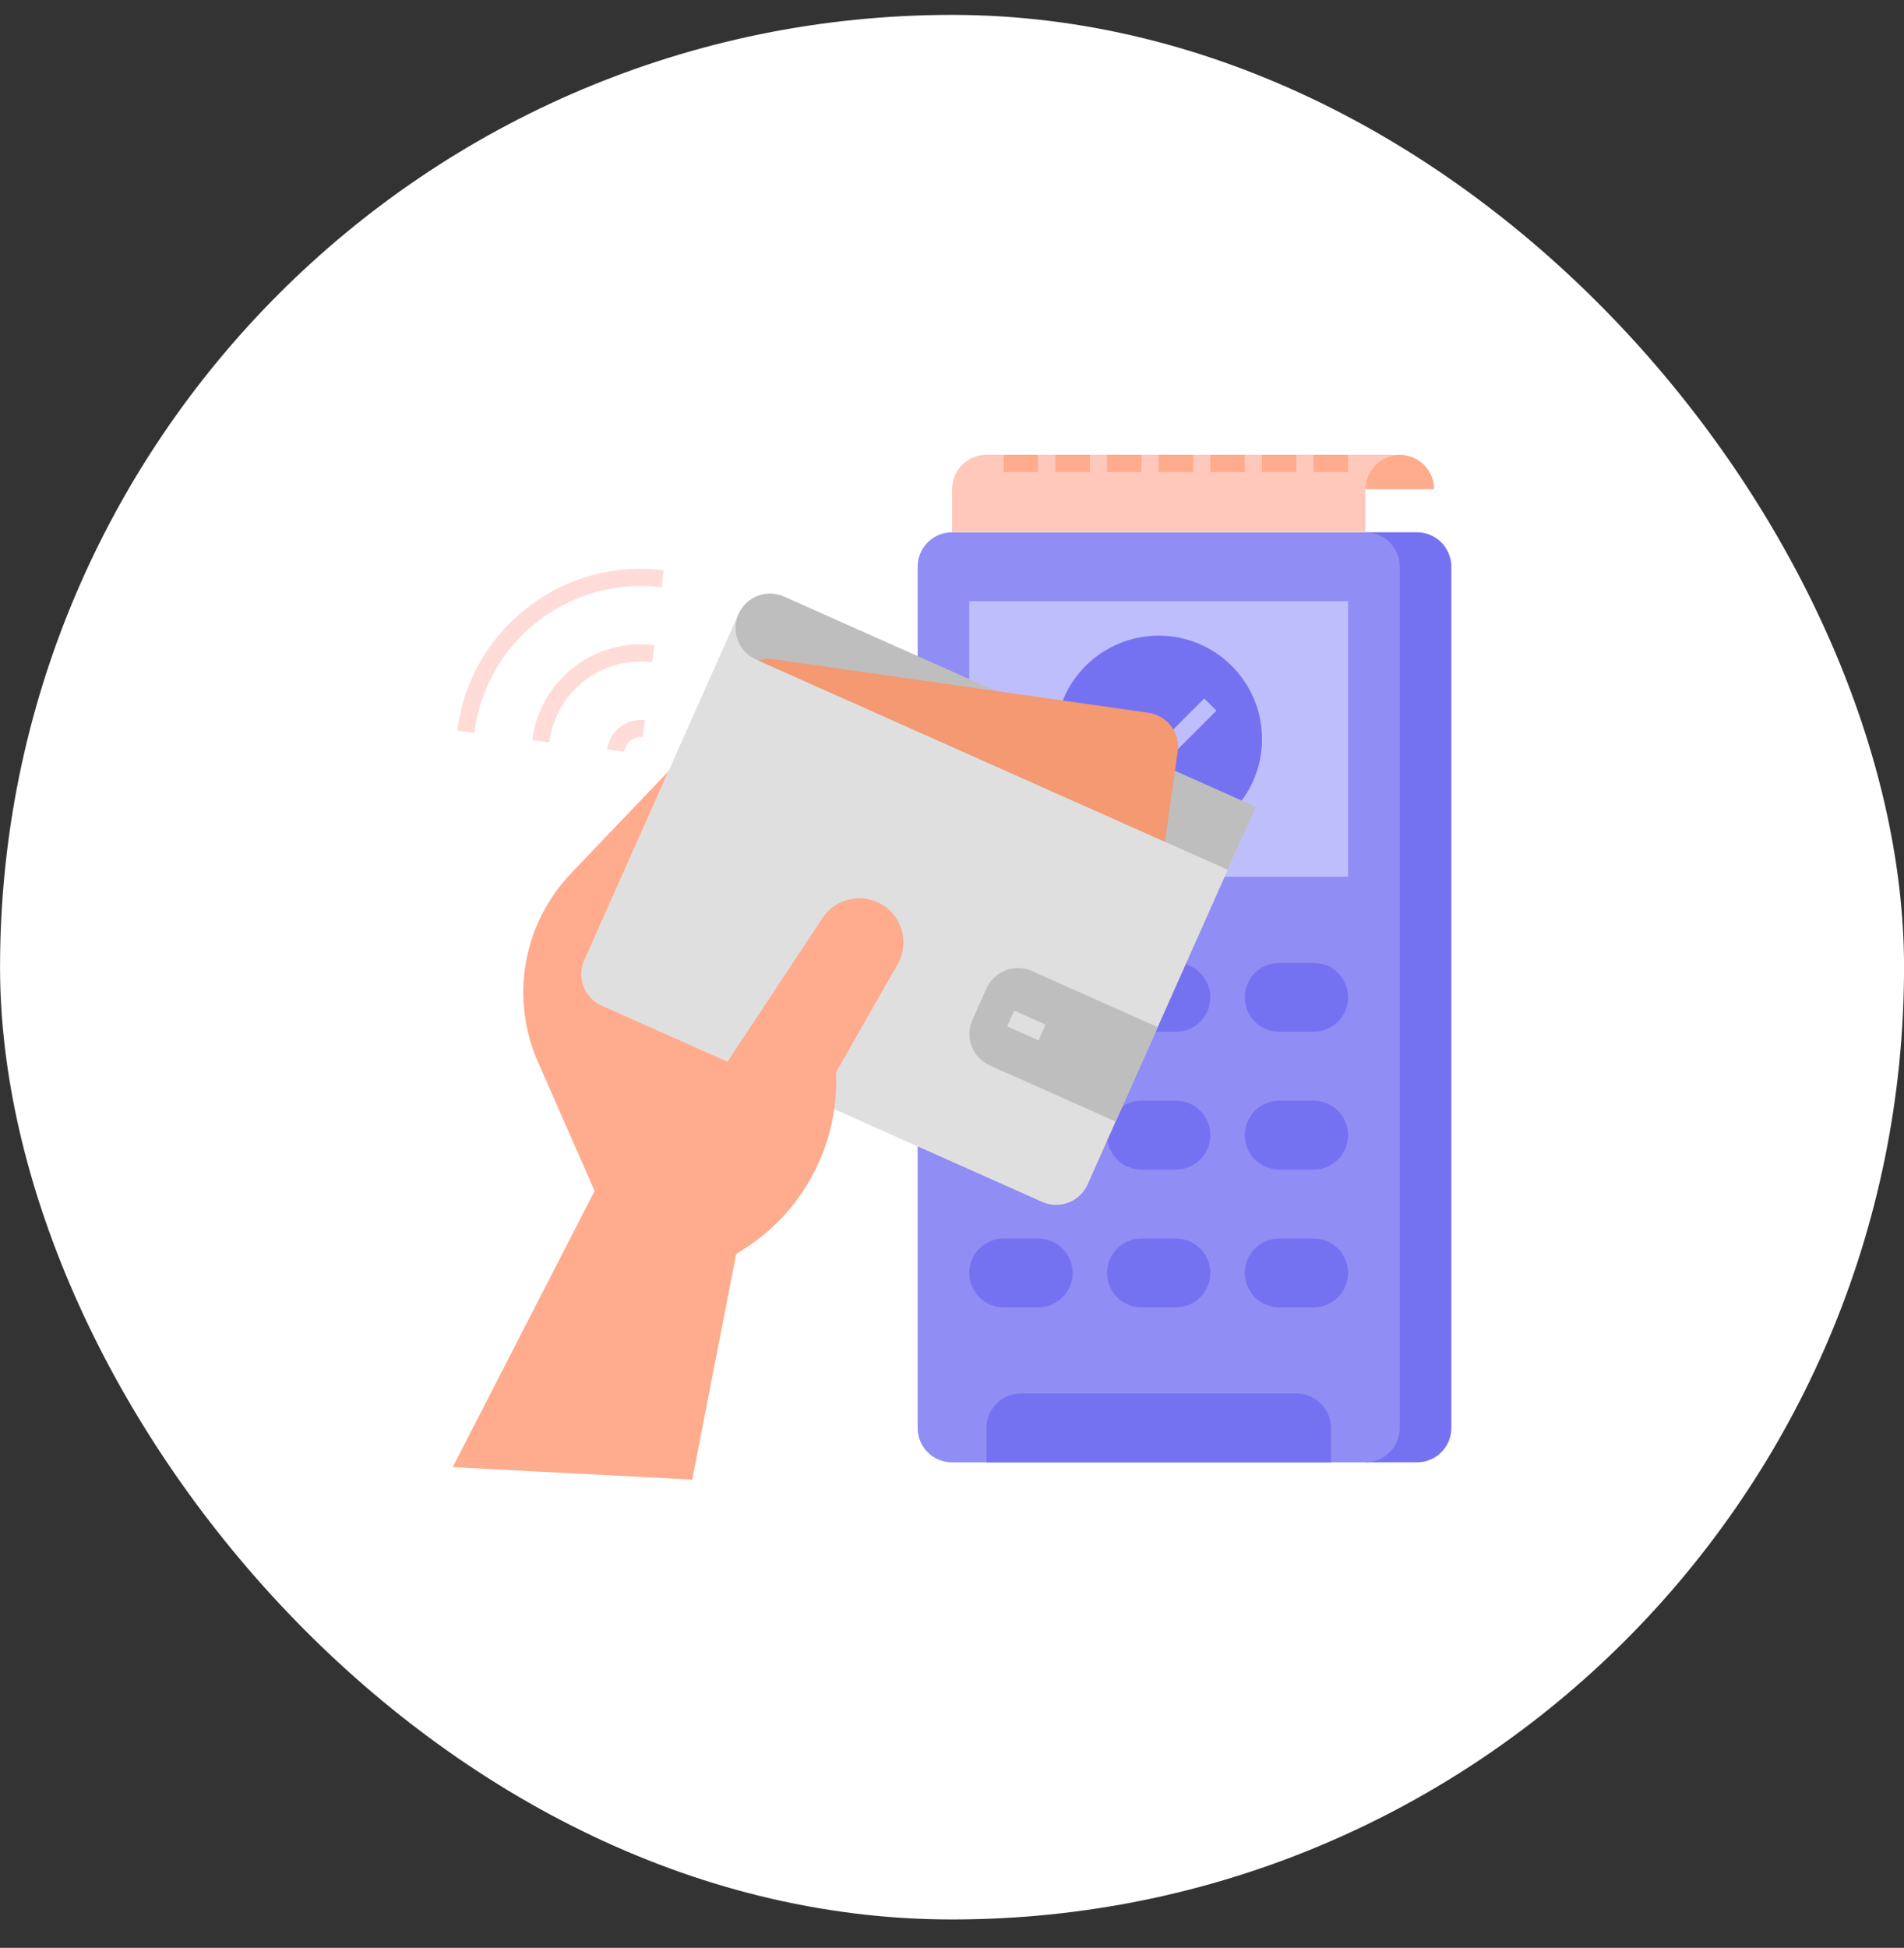
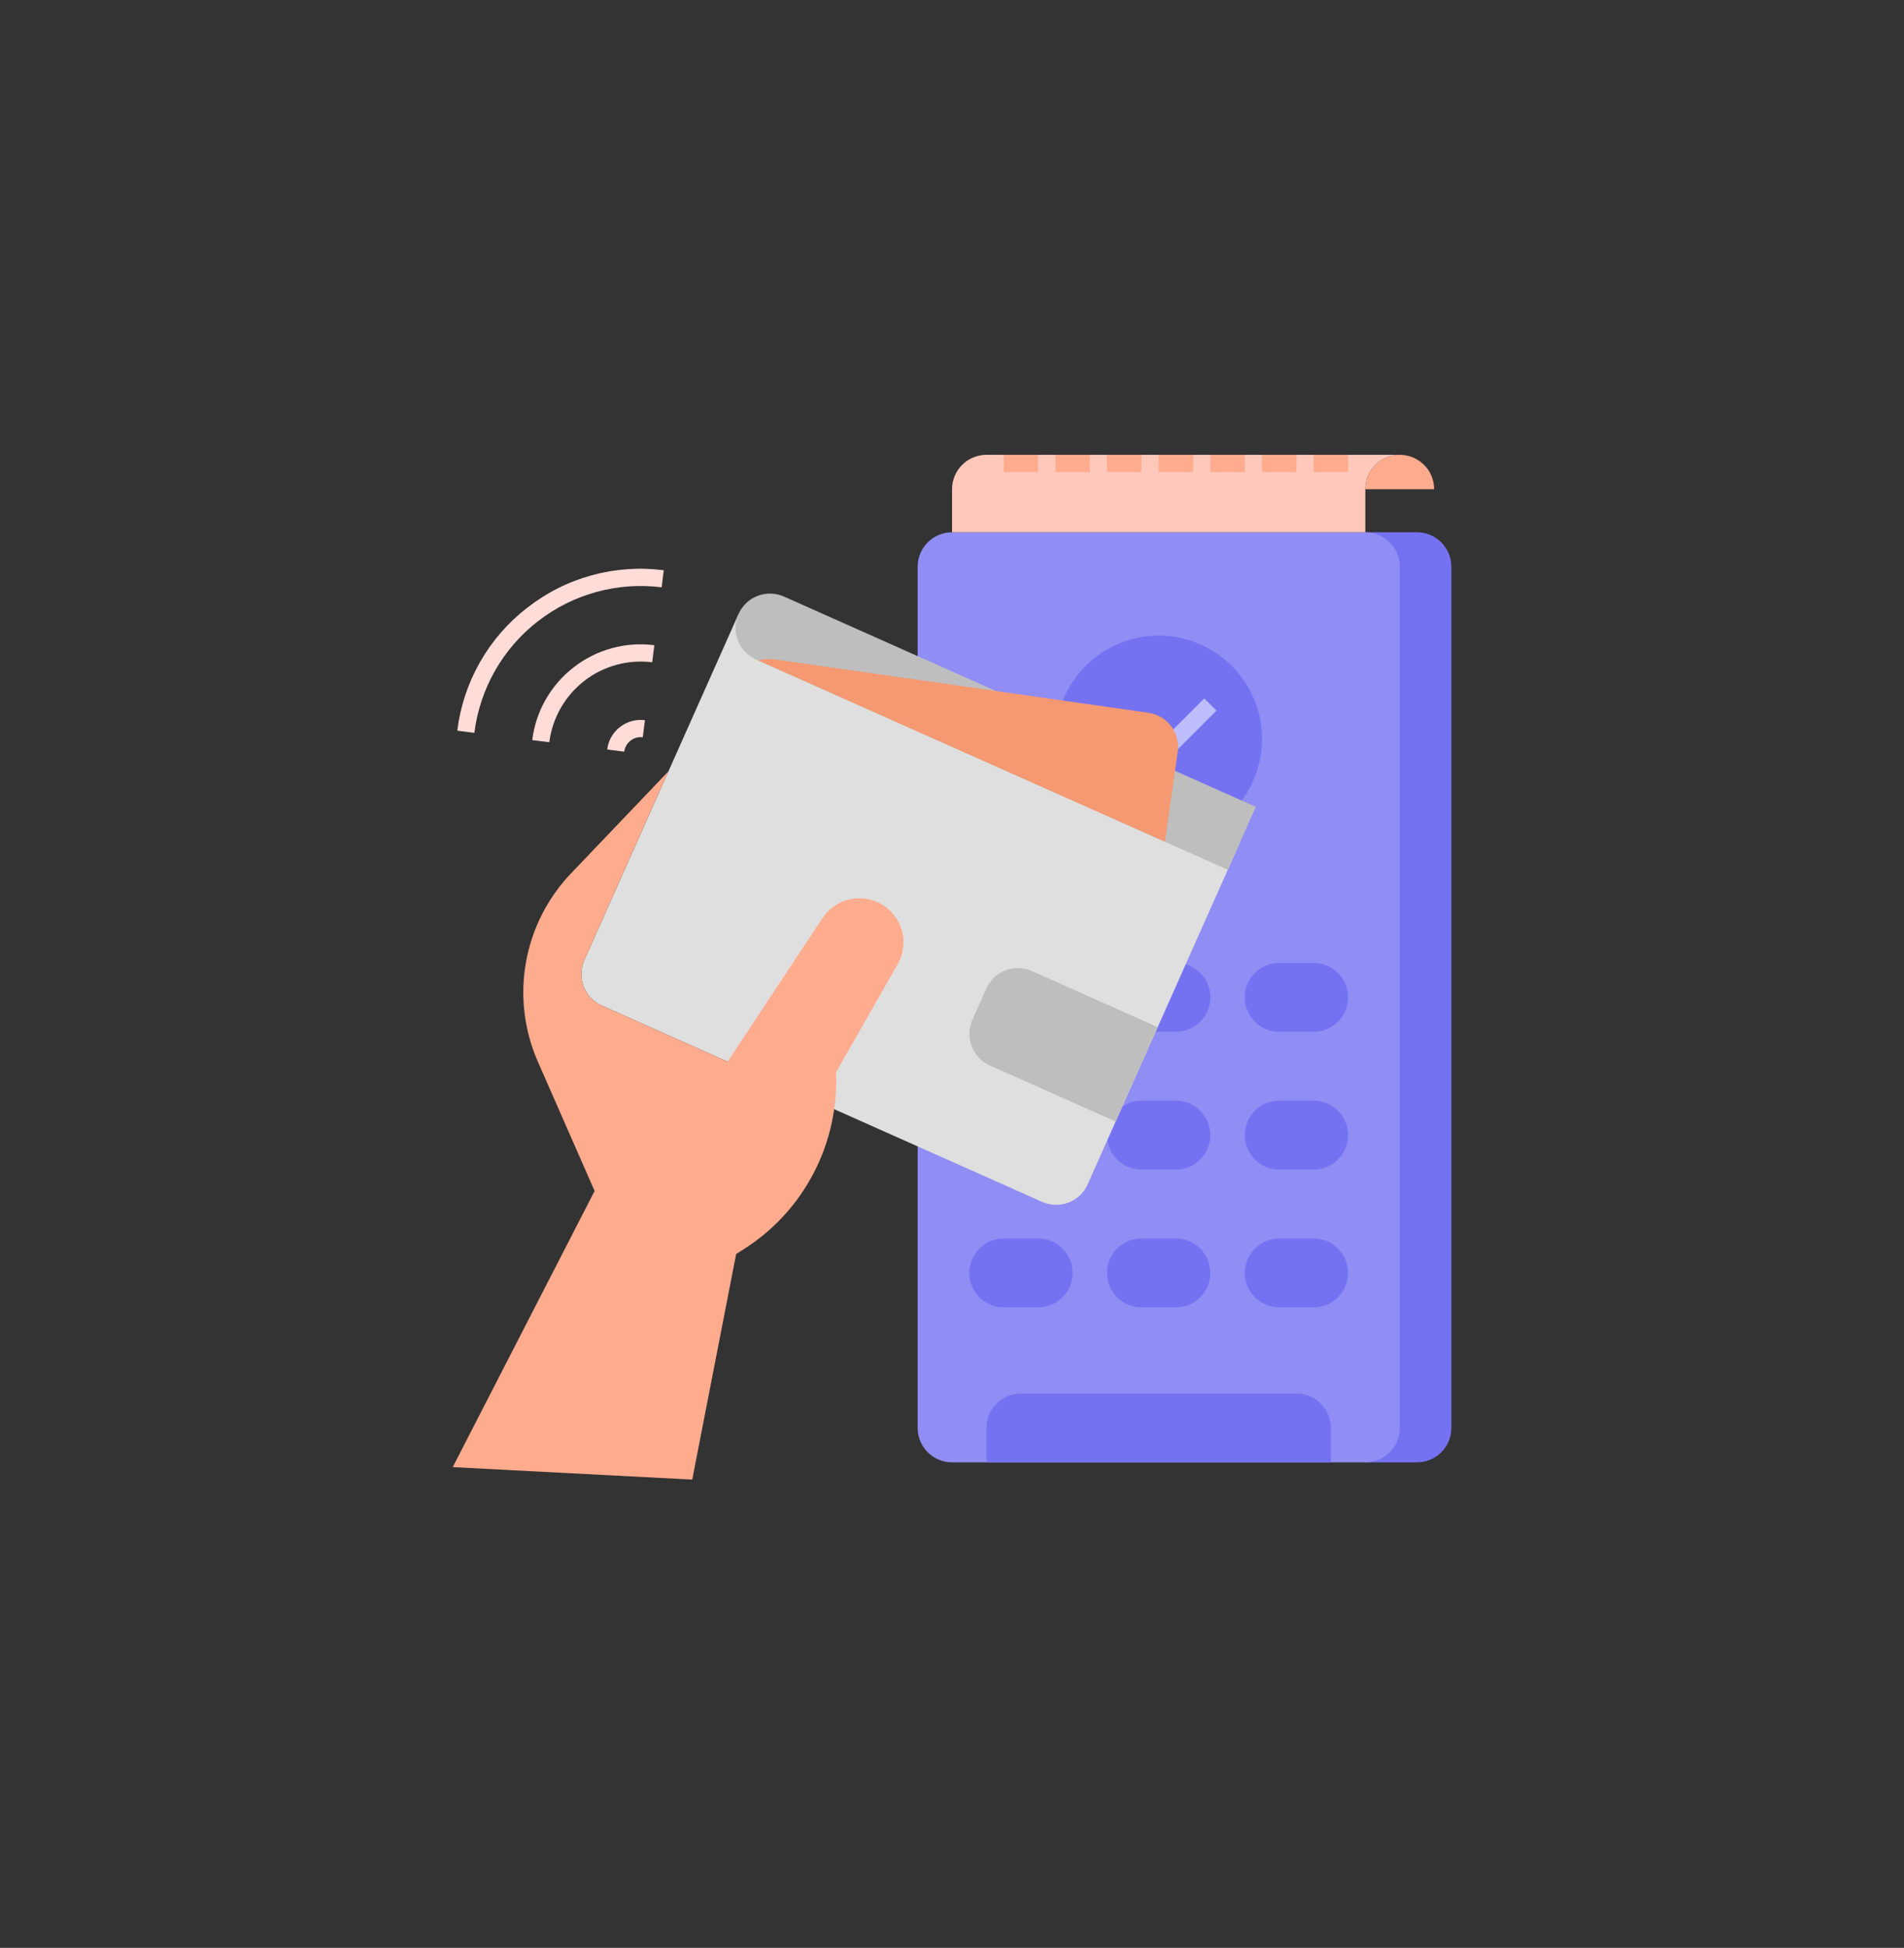
<svg xmlns="http://www.w3.org/2000/svg" width="44" height="45" viewBox="0 0 44 45" fill="none">
  <rect x="0" y="0" width="44" height="45" fill="#333333" stroke="none" />
-   <rect x="0.001" y="0.344" width="44" height="44" rx="22" fill="white" />
  <path d="M32.745 12.297H31.551V33.784H32.745C32.956 33.784 33.158 33.7 33.307 33.551C33.456 33.402 33.54 33.2 33.54 32.989V13.093C33.54 12.882 33.456 12.68 33.307 12.53C33.158 12.381 32.956 12.297 32.745 12.297Z" fill="#7572F2" />
  <path d="M31.552 12.297H22.002C21.562 12.297 21.206 12.654 21.206 13.093V32.989C21.206 33.428 21.562 33.784 22.002 33.784H31.552C31.991 33.784 32.347 33.428 32.347 32.989V13.093C32.347 12.654 31.991 12.297 31.552 12.297Z" fill="#908DF4" />
-   <path d="M22.399 13.889H31.153V20.255H22.399V13.889Z" fill="#BEBEFC" />
  <path d="M26.776 19.46C28.095 19.46 29.164 18.391 29.164 17.072C29.164 15.754 28.095 14.685 26.776 14.685C25.458 14.685 24.389 15.754 24.389 17.072C24.389 18.391 25.458 19.46 26.776 19.46Z" fill="#7572F2" />
  <path d="M25.98 18.465C25.954 18.465 25.928 18.46 25.904 18.45C25.88 18.44 25.858 18.425 25.84 18.407L25.044 17.611L25.325 17.329L25.98 17.985L27.829 16.136L28.111 16.417L26.121 18.407C26.103 18.425 26.081 18.44 26.057 18.45C26.032 18.46 26.006 18.465 25.98 18.465Z" fill="#BEBEFC" />
  <path d="M29.96 32.193H23.593C23.382 32.193 23.18 32.276 23.03 32.426C22.881 32.575 22.797 32.777 22.797 32.989V33.784H30.756V32.989C30.756 32.777 30.672 32.575 30.522 32.426C30.373 32.276 30.171 32.193 29.96 32.193ZM26.378 28.611H27.174C27.385 28.611 27.588 28.695 27.737 28.845C27.886 28.994 27.97 29.196 27.97 29.407C27.97 29.618 27.886 29.821 27.737 29.97C27.588 30.119 27.385 30.203 27.174 30.203H26.378C26.167 30.203 25.965 30.119 25.816 29.97C25.666 29.821 25.583 29.618 25.583 29.407C25.583 29.196 25.666 28.994 25.816 28.845C25.965 28.695 26.167 28.611 26.378 28.611ZM29.562 28.611H30.358C30.569 28.611 30.771 28.695 30.92 28.845C31.07 28.994 31.153 29.196 31.153 29.407C31.153 29.618 31.07 29.821 30.92 29.97C30.771 30.119 30.569 30.203 30.358 30.203H29.562C29.351 30.203 29.148 30.119 28.999 29.97C28.85 29.821 28.766 29.618 28.766 29.407C28.766 29.196 28.85 28.994 28.999 28.845C29.148 28.695 29.351 28.611 29.562 28.611ZM29.562 25.428H30.358C30.569 25.428 30.771 25.512 30.92 25.661C31.07 25.811 31.153 26.013 31.153 26.224C31.153 26.435 31.07 26.638 30.92 26.787C30.771 26.936 30.569 27.02 30.358 27.02H29.562C29.351 27.02 29.148 26.936 28.999 26.787C28.85 26.638 28.766 26.435 28.766 26.224C28.766 26.013 28.85 25.811 28.999 25.661C29.148 25.512 29.351 25.428 29.562 25.428ZM26.378 25.428H27.174C27.385 25.428 27.588 25.512 27.737 25.661C27.886 25.811 27.97 26.013 27.97 26.224C27.97 26.435 27.886 26.638 27.737 26.787C27.588 26.936 27.385 27.02 27.174 27.02H26.378C26.167 27.02 25.965 26.936 25.816 26.787C25.666 26.638 25.583 26.435 25.583 26.224C25.583 26.013 25.666 25.811 25.816 25.661C25.965 25.512 26.167 25.428 26.378 25.428ZM23.195 25.428H23.991C24.202 25.428 24.404 25.512 24.554 25.661C24.703 25.811 24.787 26.013 24.787 26.224C24.787 26.435 24.703 26.638 24.554 26.787C24.404 26.936 24.202 27.02 23.991 27.02H23.195C22.984 27.02 22.782 26.936 22.633 26.787C22.483 26.638 22.399 26.435 22.399 26.224C22.399 26.013 22.483 25.811 22.633 25.661C22.782 25.512 22.984 25.428 23.195 25.428ZM23.195 22.245H23.991C24.202 22.245 24.404 22.329 24.554 22.478C24.703 22.627 24.787 22.83 24.787 23.041C24.787 23.252 24.703 23.454 24.554 23.604C24.404 23.753 24.202 23.837 23.991 23.837H23.195C22.984 23.837 22.782 23.753 22.633 23.604C22.483 23.454 22.399 23.252 22.399 23.041C22.399 22.83 22.483 22.627 22.633 22.478C22.782 22.329 22.984 22.245 23.195 22.245ZM26.378 22.245H27.174C27.385 22.245 27.588 22.329 27.737 22.478C27.886 22.627 27.97 22.83 27.97 23.041C27.97 23.252 27.886 23.454 27.737 23.604C27.588 23.753 27.385 23.837 27.174 23.837H26.378C26.167 23.837 25.965 23.753 25.816 23.604C25.666 23.454 25.583 23.252 25.583 23.041C25.583 22.83 25.666 22.627 25.816 22.478C25.965 22.329 26.167 22.245 26.378 22.245Z" fill="#7572F2" />
  <path d="M32.347 10.507C32.136 10.507 31.933 10.591 31.784 10.74C31.635 10.889 31.551 11.091 31.551 11.303H33.142C33.142 11.091 33.059 10.889 32.909 10.74C32.76 10.591 32.558 10.507 32.347 10.507Z" fill="#FFAB8D" />
  <path d="M22.797 10.507C22.586 10.507 22.383 10.591 22.234 10.74C22.085 10.889 22.001 11.091 22.001 11.303V12.297H31.551V11.303C31.551 11.091 31.635 10.889 31.784 10.74C31.933 10.591 32.136 10.507 32.347 10.507H22.797Z" fill="#FFC8BB" />
  <path d="M23.195 28.611H23.991C24.202 28.611 24.404 28.695 24.554 28.845C24.703 28.994 24.787 29.196 24.787 29.407C24.787 29.618 24.703 29.821 24.554 29.97C24.404 30.119 24.202 30.203 23.991 30.203H23.195C22.984 30.203 22.782 30.119 22.633 29.97C22.483 29.821 22.399 29.618 22.399 29.407C22.399 29.196 22.483 28.994 22.633 28.845C22.782 28.695 22.984 28.611 23.195 28.611ZM29.562 22.245H30.358C30.569 22.245 30.771 22.329 30.92 22.478C31.07 22.627 31.153 22.83 31.153 23.041C31.153 23.252 31.07 23.454 30.92 23.604C30.771 23.753 30.569 23.837 30.358 23.837H29.562C29.351 23.837 29.148 23.753 28.999 23.604C28.85 23.454 28.766 23.252 28.766 23.041C28.766 22.83 28.85 22.627 28.999 22.478C29.148 22.329 29.351 22.245 29.562 22.245Z" fill="#7572F2" />
  <path d="M12.186 14.038C11.741 14.382 11.37 14.809 11.092 15.297C10.814 15.785 10.636 16.323 10.567 16.88L10.962 16.93C11.09 15.91 11.618 14.983 12.43 14.353C13.241 13.722 14.27 13.44 15.29 13.568L15.339 13.174C14.782 13.102 14.217 13.142 13.676 13.29C13.134 13.438 12.628 13.693 12.186 14.039V14.038ZM14.327 16.796C14.246 16.858 14.178 16.937 14.127 17.026C14.077 17.115 14.044 17.213 14.032 17.315L14.426 17.365C14.433 17.315 14.449 17.267 14.474 17.223C14.498 17.179 14.532 17.141 14.572 17.11C14.611 17.079 14.657 17.056 14.705 17.043C14.754 17.03 14.804 17.026 14.854 17.033L14.904 16.638C14.802 16.625 14.699 16.632 14.6 16.659C14.501 16.686 14.408 16.733 14.327 16.796H14.327ZM13.257 15.417C12.994 15.62 12.774 15.873 12.61 16.162C12.445 16.45 12.34 16.768 12.3 17.098L12.694 17.147C12.765 16.587 13.055 16.078 13.501 15.731C13.947 15.385 14.512 15.23 15.072 15.3L15.121 14.906C14.792 14.863 14.458 14.887 14.138 14.975C13.818 15.062 13.518 15.213 13.257 15.417Z" fill="#FFDCD7" />
  <path d="M17.067 14.185L13.504 22.18C13.461 22.276 13.438 22.379 13.435 22.483C13.432 22.588 13.45 22.692 13.487 22.789C13.525 22.887 13.581 22.976 13.653 23.052C13.725 23.128 13.811 23.189 13.906 23.231L24.083 27.766C24.276 27.852 24.495 27.858 24.692 27.782C24.889 27.707 25.048 27.556 25.134 27.363L28.662 19.446L17.067 14.185Z" fill="#DFDFDF" />
  <path d="M23.846 22.433C23.751 22.39 23.648 22.367 23.543 22.364C23.439 22.362 23.335 22.38 23.237 22.417C23.14 22.454 23.05 22.511 22.974 22.582C22.899 22.654 22.838 22.741 22.795 22.836L22.471 23.563C22.385 23.756 22.38 23.975 22.455 24.172C22.531 24.369 22.681 24.528 22.874 24.614L25.782 25.91L26.754 23.729L23.846 22.433Z" fill="#BEBEBE" />
-   <path d="M23.273 23.711L23.435 23.347L24.162 23.671L24 24.035L23.273 23.711Z" fill="#DFDFDF" />
  <path d="M20.273 20.841C20.053 20.743 19.805 20.726 19.573 20.793C19.341 20.861 19.141 21.008 19.008 21.21L16.814 24.527L13.906 23.231C13.714 23.145 13.563 22.986 13.487 22.789C13.412 22.592 13.418 22.373 13.504 22.181L15.447 17.819L13.194 20.179C12.652 20.747 12.29 21.463 12.153 22.237C12.017 23.011 12.113 23.807 12.429 24.526L13.741 27.514L10.462 33.894L15.997 34.182L17.012 28.971L17.181 28.864C17.866 28.431 18.425 27.825 18.8 27.106C19.176 26.387 19.355 25.582 19.319 24.772L20.743 22.277C20.814 22.154 20.858 22.017 20.872 21.875C20.887 21.733 20.871 21.59 20.827 21.455C20.783 21.32 20.71 21.195 20.615 21.089C20.52 20.983 20.403 20.899 20.273 20.841Z" fill="#FFAB8D" />
  <path d="M18.118 13.782C17.925 13.696 17.706 13.69 17.509 13.765C17.312 13.841 17.153 13.992 17.067 14.184C16.981 14.377 16.975 14.596 17.051 14.793C17.126 14.991 17.277 15.149 17.47 15.235L28.374 20.094L29.021 18.64L18.118 13.782Z" fill="#BEBEBE" />
  <path d="M26.541 16.467L17.875 15.23C17.757 15.214 17.637 15.224 17.524 15.26L26.92 19.446L27.216 17.367C27.231 17.264 27.225 17.158 27.199 17.057C27.173 16.956 27.128 16.86 27.065 16.777C27.002 16.693 26.924 16.623 26.834 16.57C26.744 16.517 26.644 16.482 26.541 16.467V16.467Z" fill="#F49971" />
  <path d="M23.196 10.507H23.988V10.905H23.196V10.507ZM30.358 10.507H31.153V10.905H30.358V10.507ZM27.97 10.507H28.766V10.905H27.97V10.507ZM29.164 10.507H29.96V10.905H29.164V10.507ZM25.583 10.507H26.378V10.905H25.583V10.507ZM26.776 10.507H27.572V10.905H26.776V10.507ZM24.389 10.507H25.185V10.905H24.389V10.507Z" fill="#FFAB8D" />
</svg>